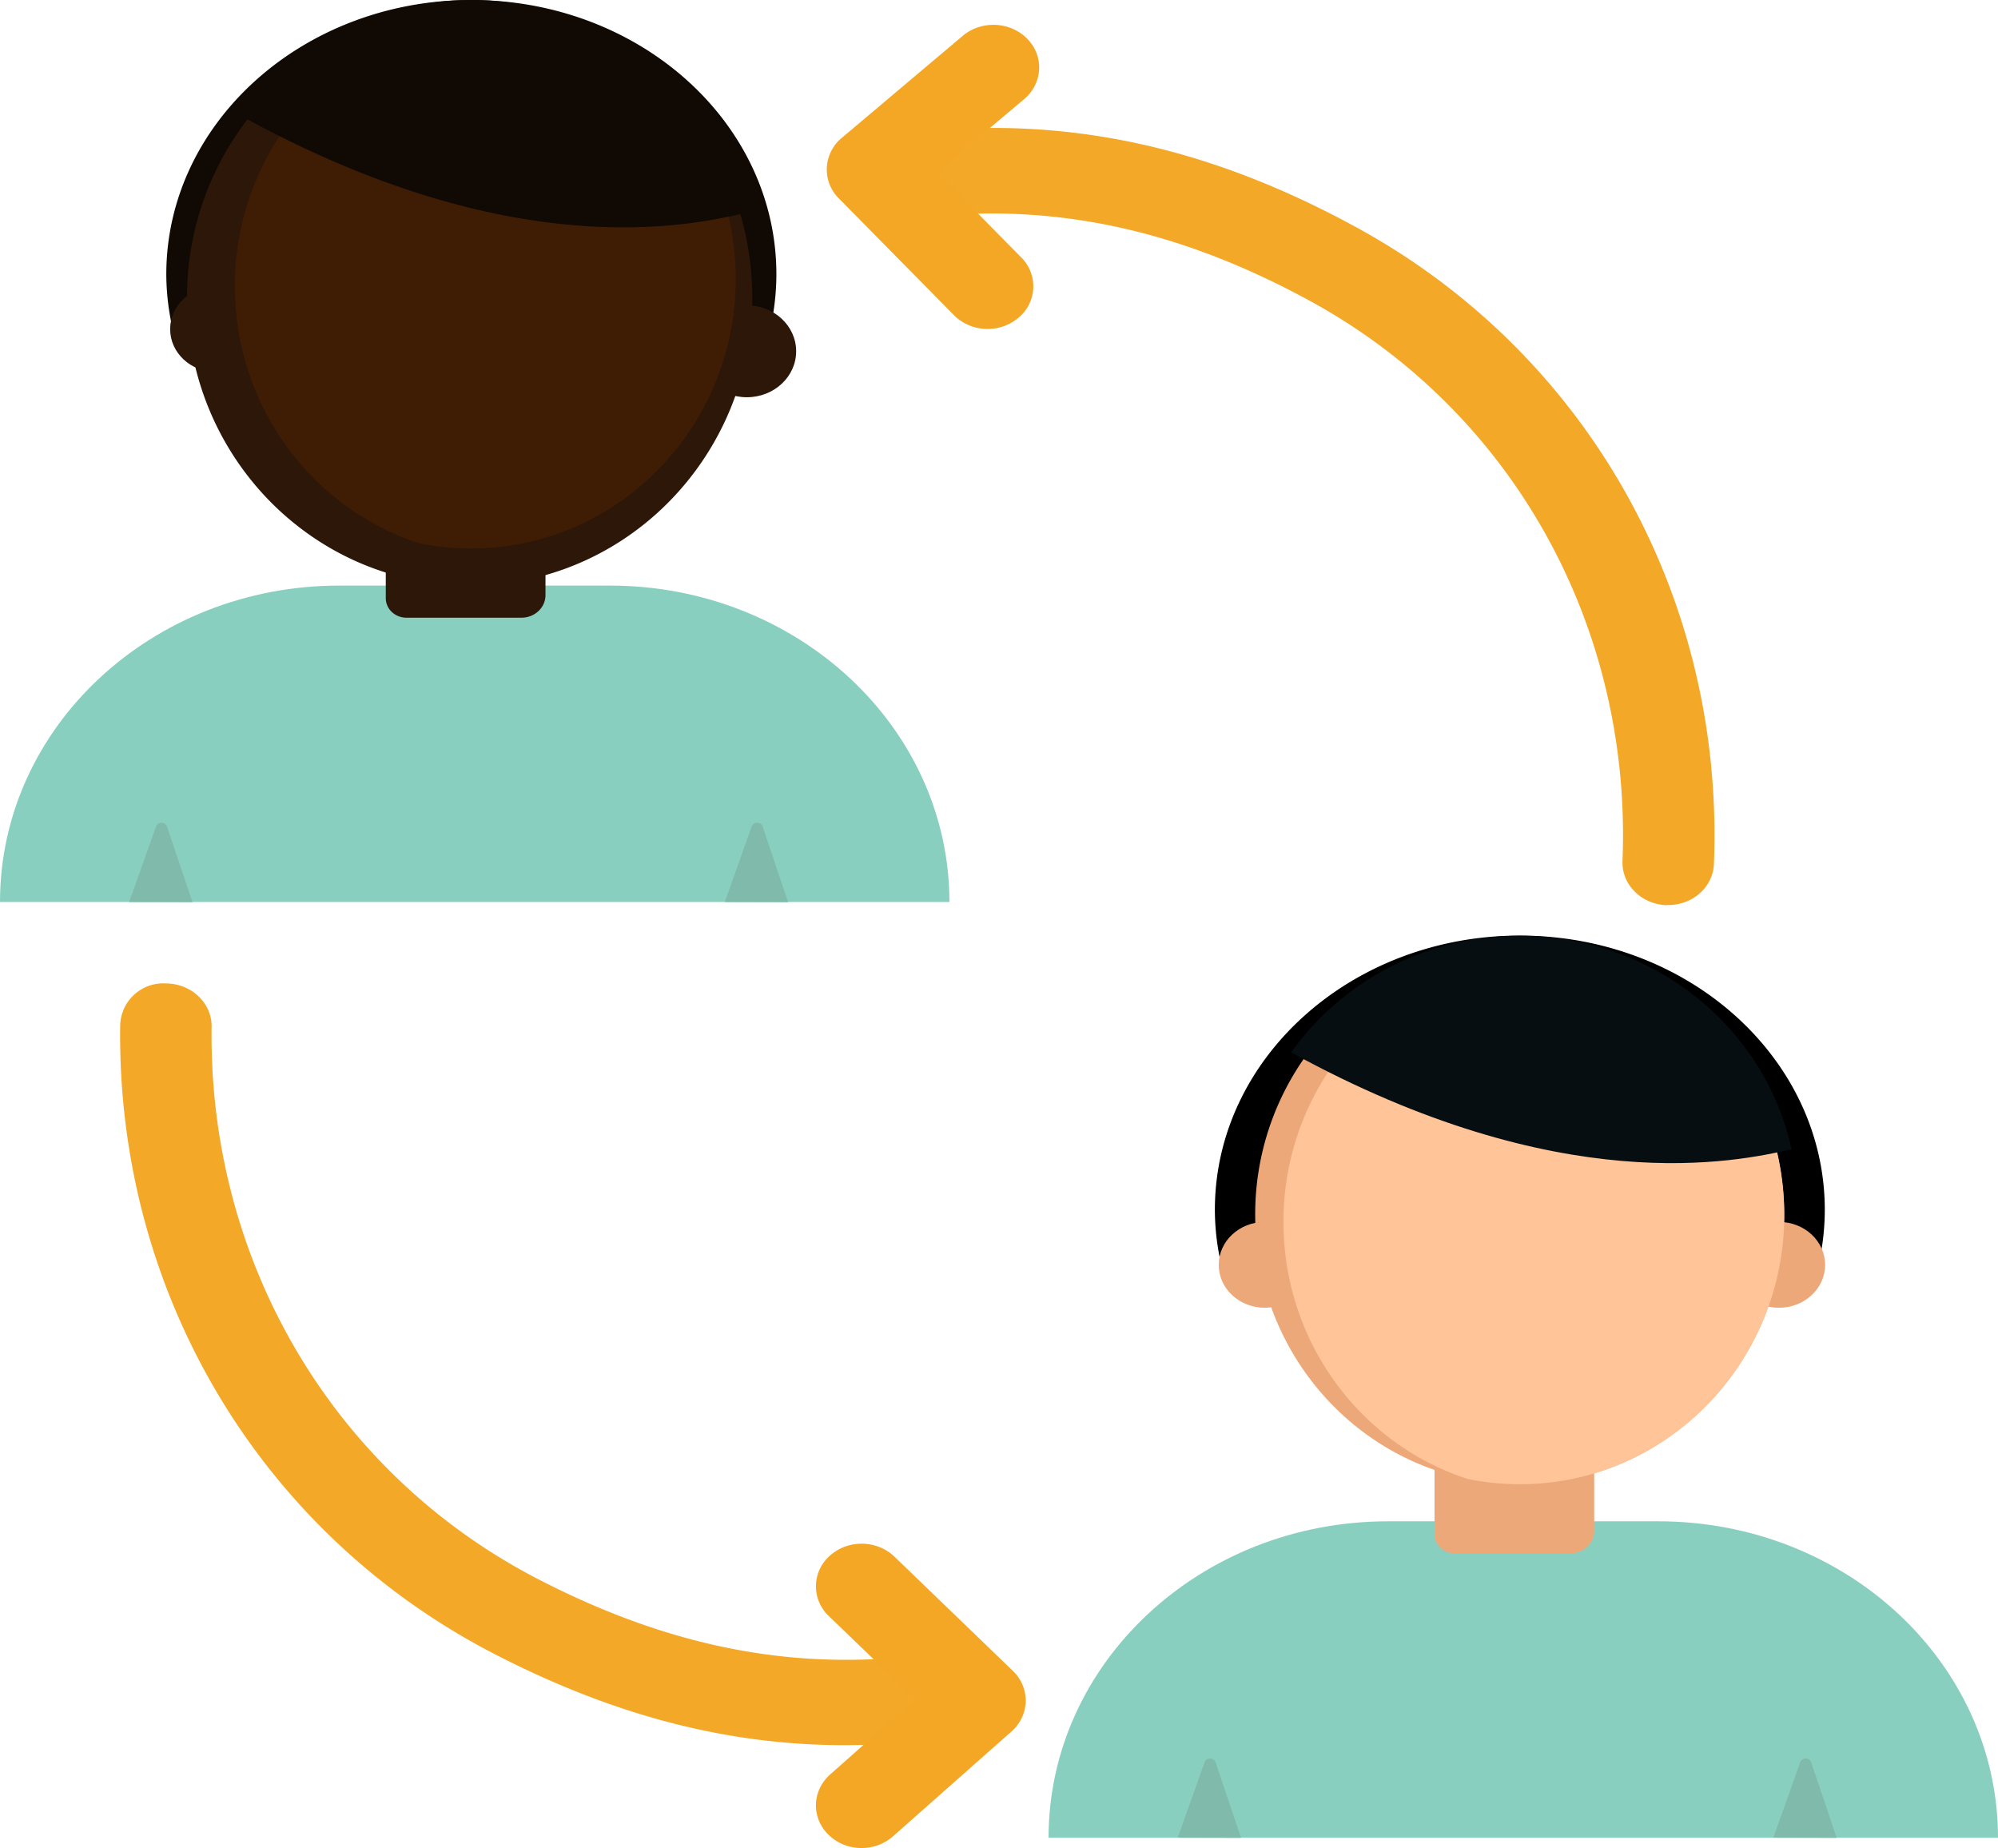
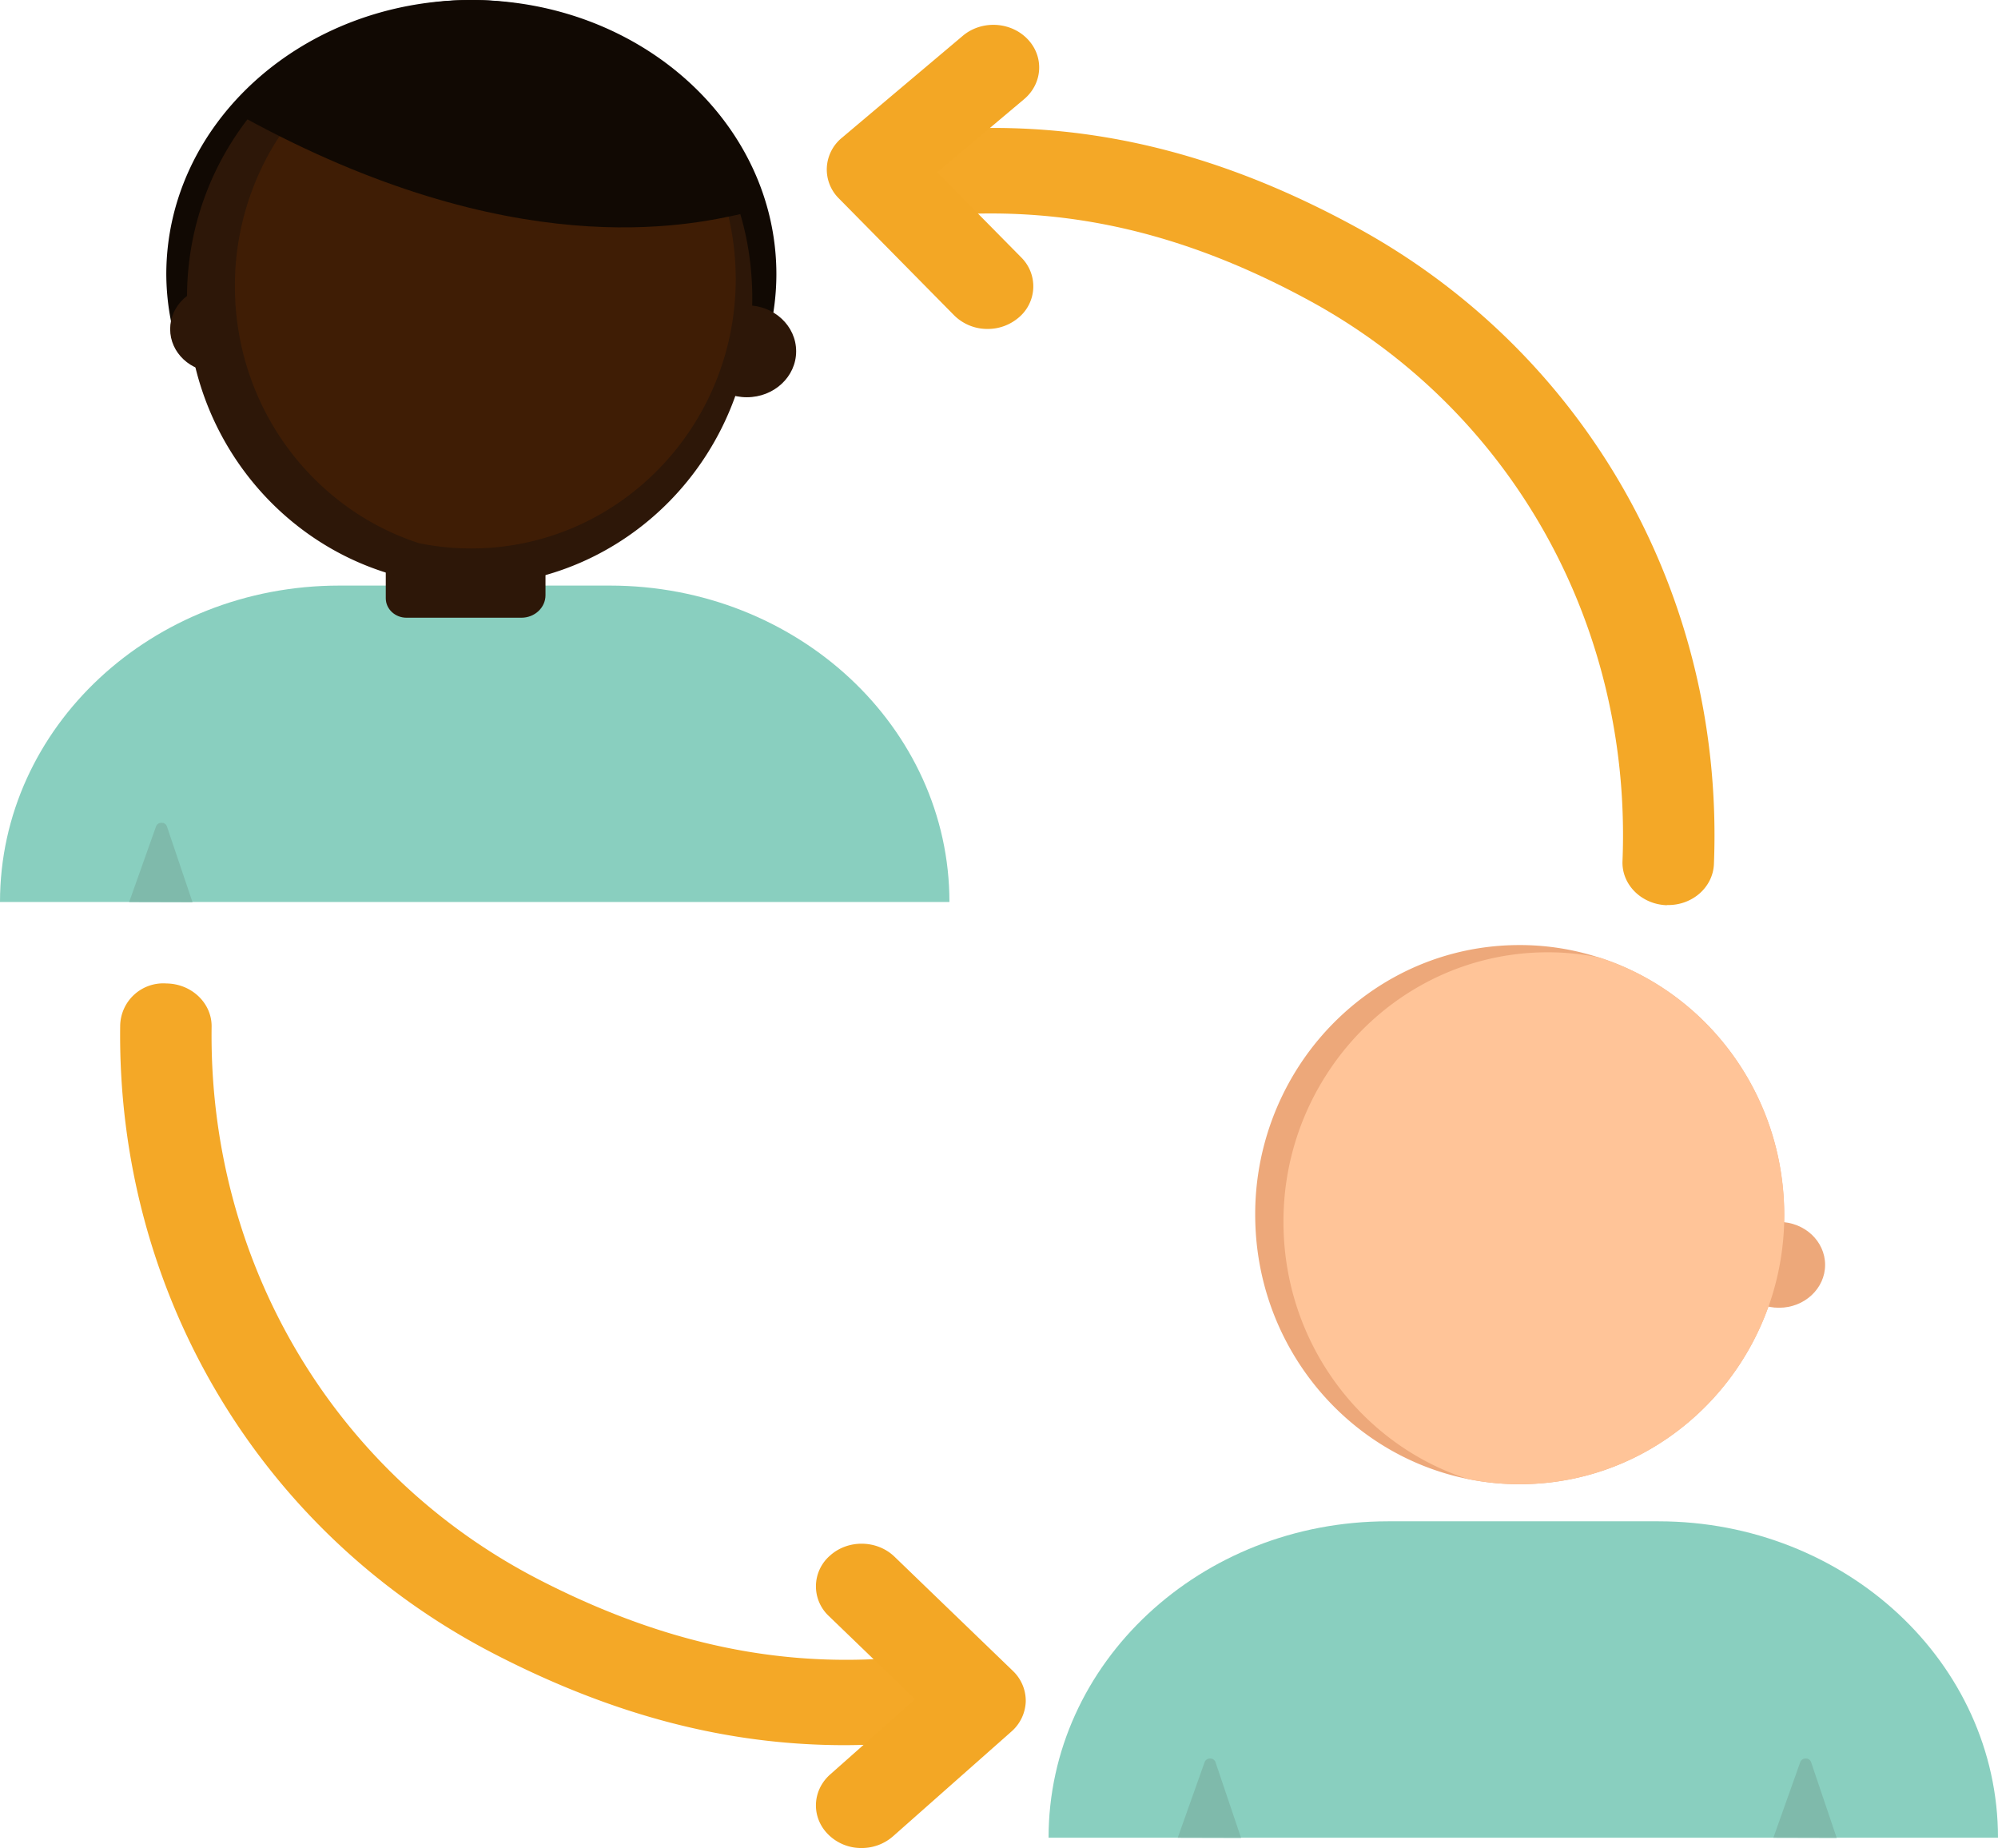
<svg xmlns="http://www.w3.org/2000/svg" id="Layer_1" data-name="Layer 1" viewBox="0 0 1243.5 1150">
  <title>STEPS ICONS-01</title>
  <path d="M525.8,1086a469.93,469.93,0,0,0,81-7.3c15.4-2.7,25.6-16.6,22.7-31s-17.8-23.9-33.2-21.1c-89.3,15.8-172.1,2-260.6-43.5-127.8-65.7-206-197.6-204-344.2.2-14.6-12.4-26.7-28.1-26.9a26.83,26.83,0,0,0-28.8,26.2C72.6,804.3,162,954.3,308.2,1029.5,382,1067.5,452.7,1086,525.8,1086Z" fill="#f4a827" />
  <path d="M536.2,1150a29.46,29.46,0,0,0,19.6-7.3l73.7-65.2a26,26,0,0,0,8.9-18.7,25.7,25.7,0,0,0-8-19l-73.7-71.1c-10.9-10.5-29-10.8-40.2-.6a25.28,25.28,0,0,0-.7,37.5l53.7,51.8-52.8,46.8c-11.4,10.1-11.9,26.9-1.1,37.5A29,29,0,0,0,536.2,1150Z" fill="#f3a725" />
  <path d="M1038.3,563.2c15.2,0,27.8-11.2,28.4-25.5,6.6-166.1-78.8-318-223-396.5C744.4,87.1,650,69.3,546.4,85.2c-15.5,2.4-26,16-23.5,30.5s17.3,24.3,32.7,21.9c89.7-13.7,172.1,2,259.4,49.5,126,68.6,200.7,202.3,194.8,348.7-.6,14.6,11.7,26.9,27.4,27.5A3.75,3.75,0,0,1,1038.3,563.2Z" fill="#f4a827" />
  <path d="M614.6,204.7a29.61,29.61,0,0,0,19.3-7,25.31,25.31,0,0,0,1.7-37.5l-52.3-53,54.1-45.5c11.6-9.8,12.6-26.6,2-37.5s-28.6-11.7-40.2-1.9L523.9,85.8a25.64,25.64,0,0,0-9.3,18.4,25.36,25.36,0,0,0,7.4,19.2l71.8,72.8A29.27,29.27,0,0,0,614.6,204.7Z" fill="#f3a725" />
-   <path d="M1035,770.3c-47.7-5.3-95.7-1.5-143.4,2.2-44.1,3.4-83.2,12.7-125.6,24.2a28.06,28.06,0,0,1-3.1.8,153.39,153.39,0,0,1-6.8-44.6c0-94.3,85-170.7,189.8-170.7s189.8,76.4,189.8,170.7a154.32,154.32,0,0,1-4.5,36.7C1099.2,783.6,1067.8,773.9,1035,770.3Z" />
  <path d="M1078.5,787.1c0,14.8,12.8,26.7,28.7,26.7s28.7-12,28.7-26.7-12.8-26.7-28.7-26.7S1078.5,772.4,1078.5,787.1Z" fill="#eda87a" />
-   <path d="M758.5,787.1c0,14.8,12.8,26.7,28.7,26.7s28.7-12,28.7-26.7-12.8-26.7-28.7-26.7S758.5,772.4,758.5,787.1Z" fill="#eda87a" />
  <path d="M652.6,1143.6h590.9c0-54.3-23.7-103.6-61.9-139.2s-91.1-57.7-149.4-57.7H863.8C747.2,946.7,652.6,1034.8,652.6,1143.6Z" fill="#89cfbf" />
-   <path d="M905.7,966.7h71.5c8.3,0,15-6.3,15-14v-111c0-25.6-22.3-46.4-49.7-46.4h0c-27.5,0-49.7,20.8-49.7,46.4V954.6C892.7,961.3,898.5,966.7,905.7,966.7Z" fill="#eda87a" />
  <path d="M781.2,755.8c0,81.4,56.7,149.1,132,164.5a159.52,159.52,0,0,0,32.6,3.3c90.9,0,164.6-75.1,164.6-167.8a172.56,172.56,0,0,0-3.6-34.8c-12.3-59.3-55.4-107.1-111.4-125.1a.6.6,0,0,0-.4-.1,160.47,160.47,0,0,0-49.3-7.7c-56.3,0-105.9,28.8-135.5,72.6A169.58,169.58,0,0,0,781.2,755.8Z" fill="#eda87a" />
  <path d="M798.8,760.4c0,74.9,48.1,138.3,114.5,159.9a159.52,159.52,0,0,0,32.6,3.3c90.9,0,164.6-75.1,164.6-167.8a172.56,172.56,0,0,0-3.6-34.8c-12.3-59.3-55.4-107.1-111.4-125.1a.6.6,0,0,0-.4-.1,158.79,158.79,0,0,0-31.8-3.2c-56.2,0-105.9,28.8-135.5,72.7A168.8,168.8,0,0,0,798.8,760.4Z" fill="#ffc498" />
-   <path d="M803.6,654.9c167.7,92,277.2,68,311.4,60.3-16.5-75.9-86-132.9-169.1-132.9C886.8,582.3,834.7,611.1,803.6,654.9Z" fill="#060e11" />
  <path d="M1143.1,1143.7l-15.9-47.1c-1-3.1-5.7-3.1-6.8,0l-16.7,47Z" fill="#7fbaab" />
  <path d="M772.4,1143.7l-15.9-47.1c-1-3.1-5.7-3.1-6.8,0l-16.7,47Z" fill="#7fbaab" />
  <path d="M382.4,188c-47.7-5.3-95.7-1.5-143.4,2.2-44.1,3.4-83.2,12.7-125.6,24.2-1,.3-2,.5-3.1.8a153.39,153.39,0,0,1-6.8-44.6C103.6,76.4,188.6,0,293.4,0S483.2,76.4,483.2,170.7a154.32,154.32,0,0,1-4.5,36.7C446.6,201.3,415.2,191.6,382.4,188Z" fill="#110903" />
  <path d="M434.1,218.6c0,15.8,13.7,28.6,30.7,28.6s30.7-12.8,30.7-28.6S481.8,190,464.8,190,434.1,202.8,434.1,218.6Z" fill="#2d1708" />
  <path d="M105.9,204.8c0,14.8,12.8,26.7,28.7,26.7s28.7-12,28.7-26.7-12.8-26.7-28.7-26.7S105.9,190.1,105.9,204.8Z" fill="#2d1708" />
  <path d="M0,561.3H590.9c0-54.3-23.7-103.6-61.9-139.2s-91.1-57.7-149.4-57.7H211.2C94.6,364.4,0,452.5,0,561.3Z" fill="#89cfbf" />
  <path d="M253,384.4h71.5c8.3,0,15-6.3,15-14v-111c0-25.6-22.3-46.4-49.7-46.4h0c-27.5,0-49.7,20.8-49.7,46.4V372.3C240.1,379,245.9,384.4,253,384.4Z" fill="#2d1708" />
  <path d="M116.4,185c0,87,60.6,159.4,141.1,175.8a167,167,0,0,0,34.8,3.6c97.2,0,175.9-80.2,175.9-179.4a189.23,189.23,0,0,0-3.8-37.2C451.3,84.4,405.3,33.3,345.4,14a.6.6,0,0,0-.4-.1,170,170,0,0,0-52.7-8.2c-60.2,0-113.1,30.7-144.8,77.6A180.8,180.8,0,0,0,116.4,185Z" fill="#2d1708" />
  <path d="M146.2,178.1c0,74.9,48.1,138.3,114.5,159.9a159.52,159.52,0,0,0,32.6,3.3c90.9,0,164.6-75.1,164.6-167.8a172.56,172.56,0,0,0-3.6-34.8C442,79.3,398.9,31.5,342.9,13.5a.6.6,0,0,0-.4-.1,158.79,158.79,0,0,0-31.8-3.2c-56.2,0-105.9,28.8-135.5,72.7A169.37,169.37,0,0,0,146.2,178.1Z" fill="#3f1d05" />
  <path d="M150.9,72.6c167.7,92,277.2,68,311.4,60.3C445.8,57,376.3,0,293.2,0,234.2,0,182,28.8,150.9,72.6Z" fill="#110903" />
-   <path d="M490.5,561.4l-15.9-47.1c-1-3.1-5.7-3.1-6.8,0l-16.7,47Z" fill="#7fbaab" />
  <path d="M119.8,561.4l-15.9-47.1c-1-3.1-5.7-3.1-6.8,0l-16.7,47Z" fill="#7fbaab" />
</svg>